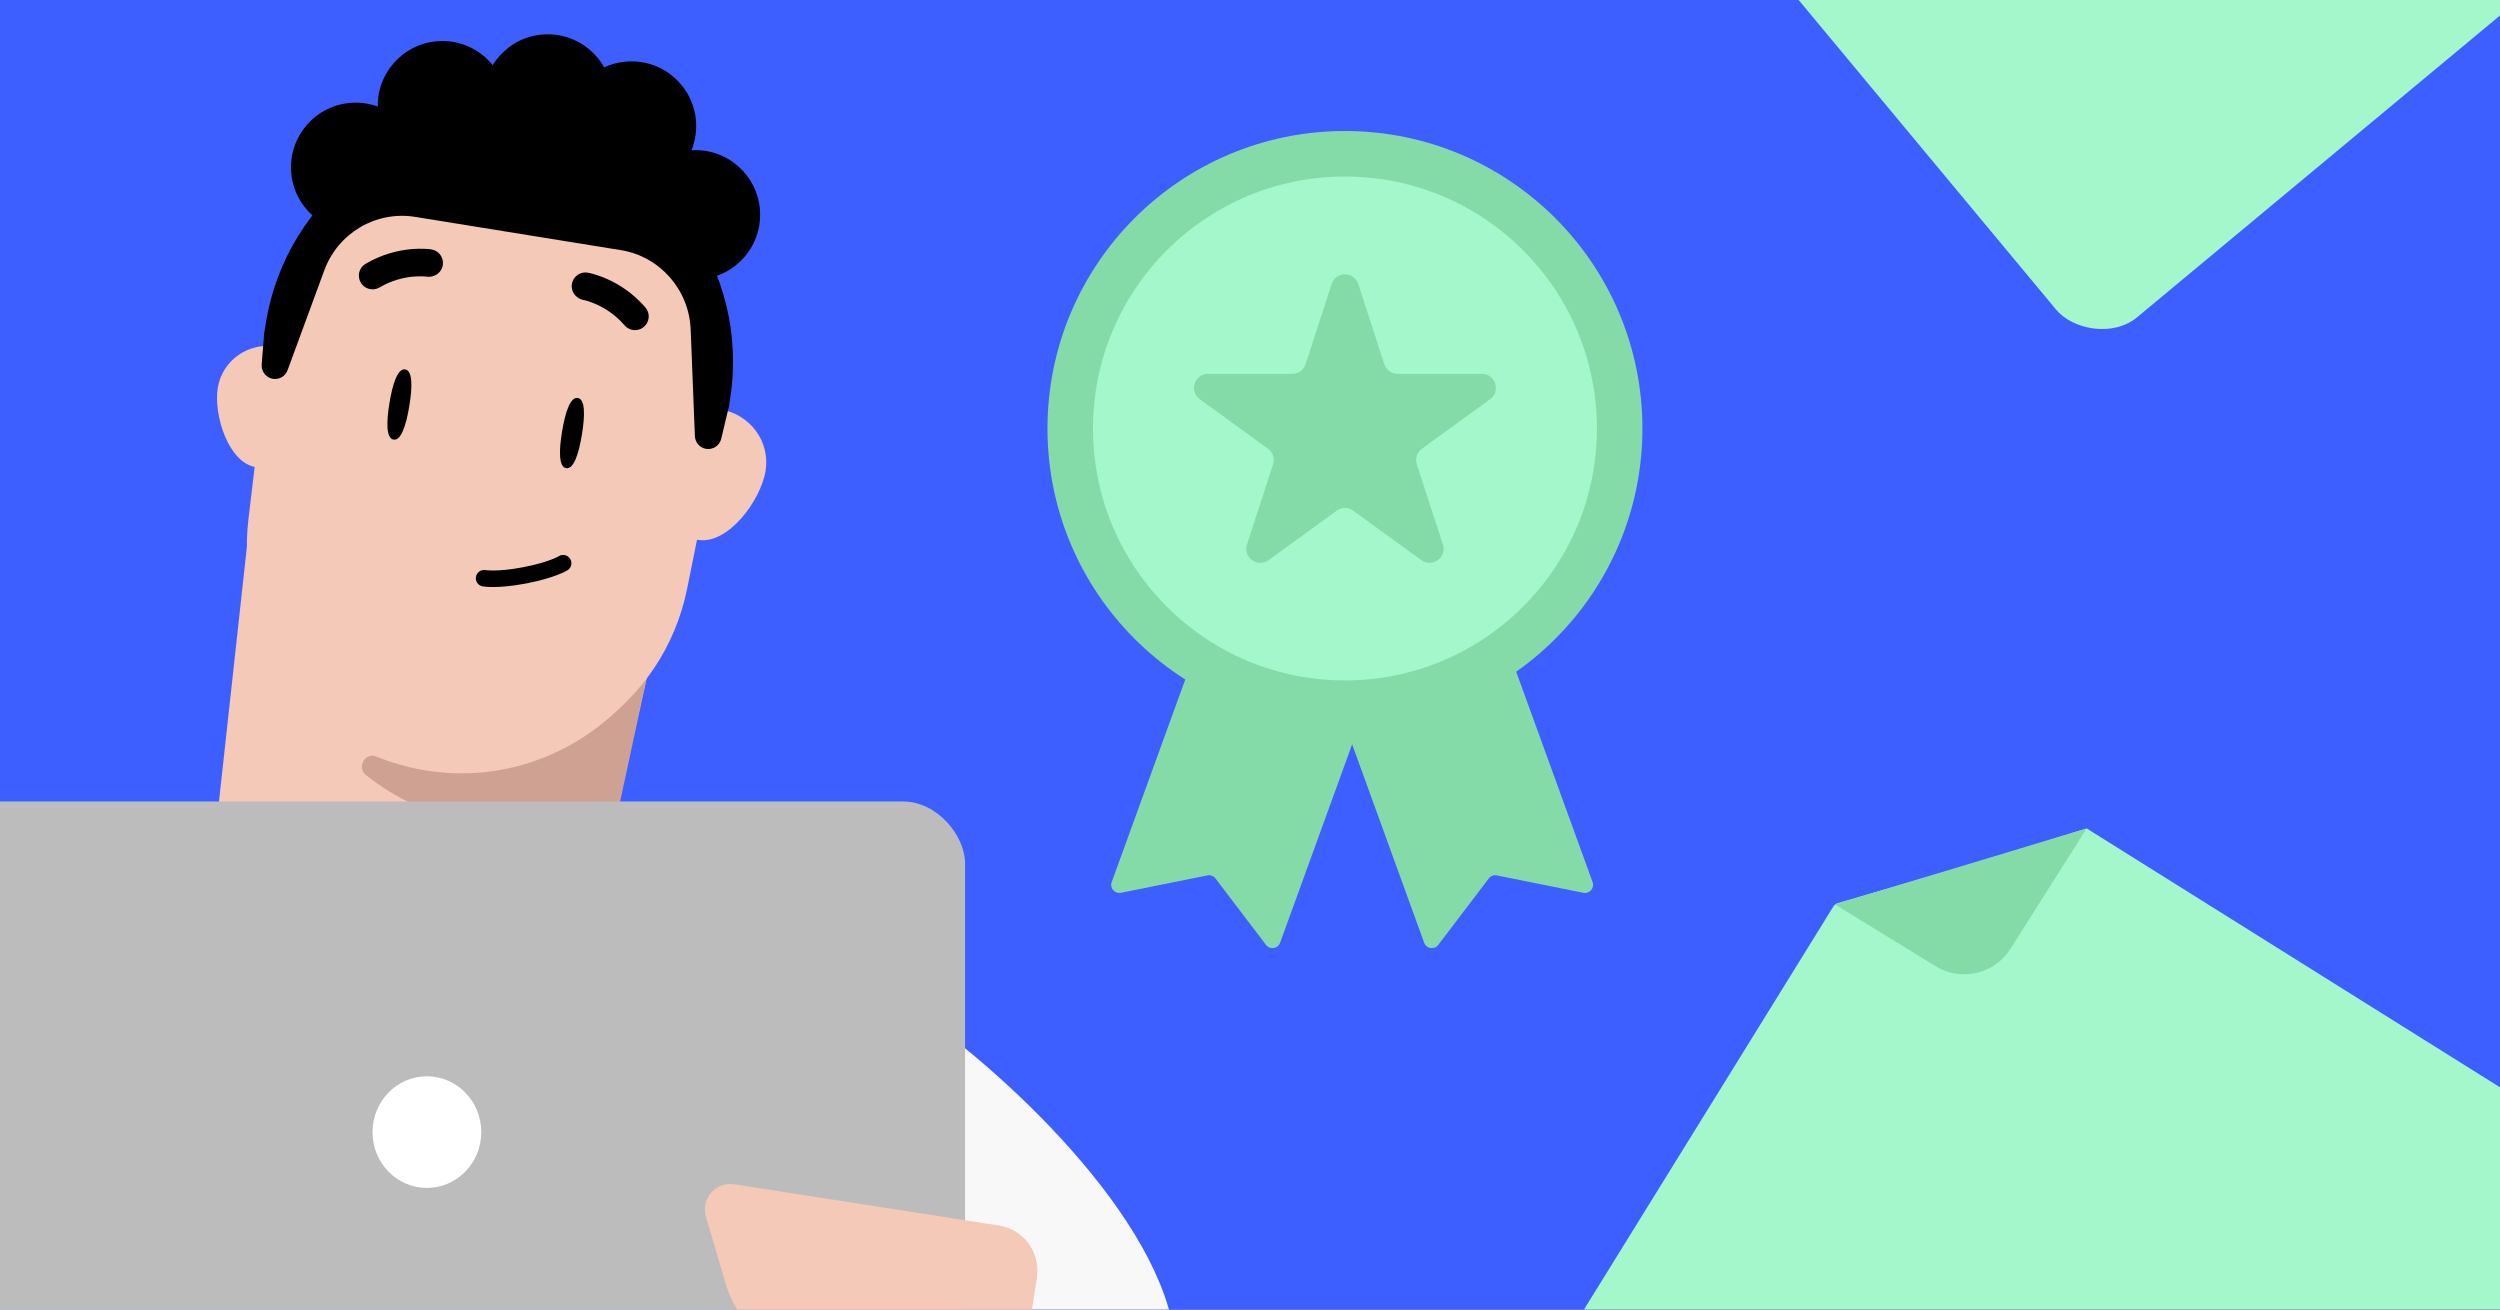
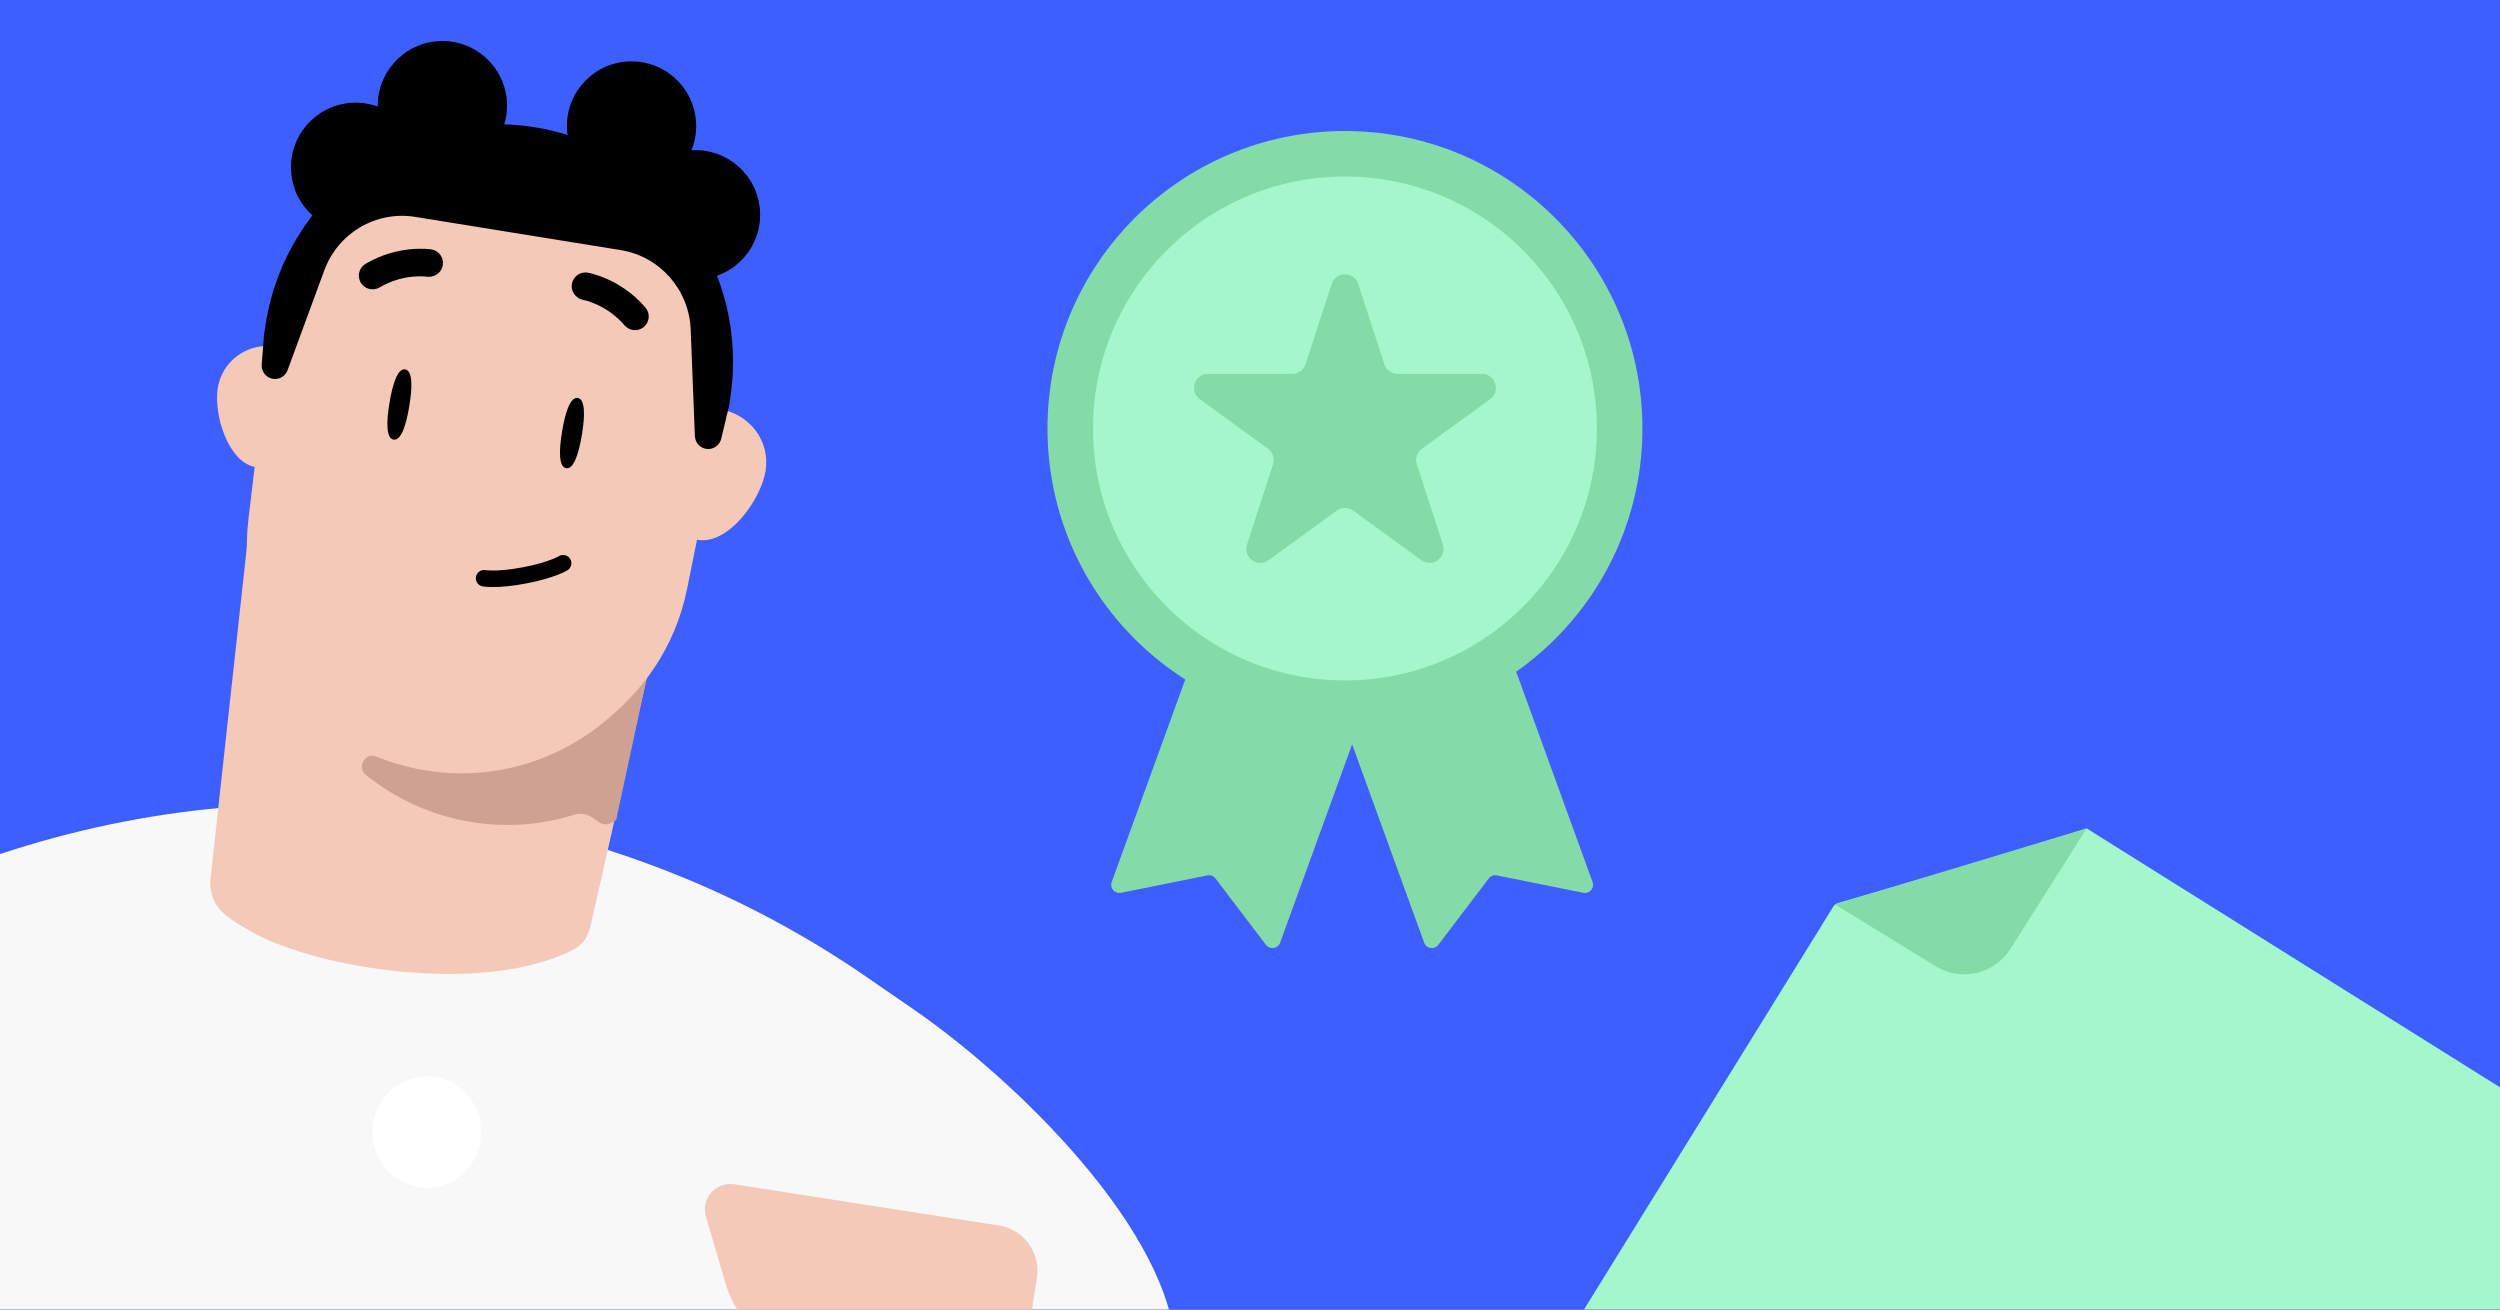
<svg xmlns="http://www.w3.org/2000/svg" width="945" height="495" viewBox="0 0 945 495" fill="none">
  <rect x="0" y="0" width="945" height="495" fill="#333333" stroke="none" />
  <g clip-path="url(#clip0_9045_256)">
    <rect width="945" height="495" fill="#3E5FFF" />
    <path d="M172.11 307.917C116.318 299.558 59.345 304.057 5.553 321.061L-15.074 327.581C-59.022 341.461 -93.555 375.726 -107.823 419.53L-161.338 583.805L447.533 684.459L444.5 511.711C443.682 465.647 383.341 407.753 345.392 381.589L327.607 369.327C281.149 337.29 227.996 316.29 172.191 307.929L172.11 307.917Z" fill="#F8F8F8" />
    <path d="M253.209 217.69L223.352 349.427C221.697 357.34 217.483 358.968 210.649 361.668C176.296 375.177 116.538 365.54 93.142 351.073C82.53 345.108 79.903 341.322 79.413 333.625L96.71 175.827L220.418 176.93L253.209 217.69Z" fill="#F4C9B8" />
    <circle cx="262.891" cy="81.188" r="24.435" transform="rotate(-3.642 262.891 81.188)" fill="black" />
    <circle cx="134.432" cy="63.248" r="24.435" transform="rotate(-3.642 134.432 63.248)" fill="black" />
    <path d="M244.41 256.514L232.904 309.96C225.451 315.422 225.629 305.314 216.483 308.129C204.367 311.859 191.262 312.898 177.97 310.692C163.009 308.221 149.529 301.933 138.327 292.951C134.751 290.071 138.044 284.242 142.254 285.965C148.084 288.348 154.237 290.115 160.672 291.175C192.391 296.432 222.918 283.25 241.742 259.201L244.41 256.514Z" fill="#CEA193" />
    <path d="M119.815 152.517C121.471 142.26 114.43 132.625 104.073 130.998C93.716 129.371 83.977 136.355 82.32 146.612C80.664 156.869 86.347 174.951 96.704 176.578C107.061 178.205 118.158 162.775 119.832 152.516L119.815 152.517Z" fill="#F4C9B8" />
    <path d="M289.383 177.999C291.216 166.884 283.481 156.453 272.091 154.701C260.701 152.949 249.981 160.526 248.148 171.64C246.315 182.755 252.547 202.339 263.937 204.091C275.327 205.842 287.55 189.113 289.402 177.998L289.383 177.999Z" fill="#F4C9B8" />
    <path d="M164.093 288.788C119.563 281.708 88.593 240.837 93.915 196.197L102.369 125.41C108.199 76.554 153.626 42.318 202.359 50.063C251.092 57.808 283.557 104.42 273.827 152.663L259.727 222.561C250.825 266.638 208.623 295.869 164.095 288.806L164.093 288.788Z" fill="#F4C9B8" />
    <path d="M202.157 48.102C153.683 40.261 108.135 73.572 100.423 122.484L99.881 125.87C99.853 125.999 99.843 126.127 99.833 126.255L98.923 137.749C98.713 140.403 100.56 142.78 103.167 143.197C105.536 143.575 107.85 142.225 108.697 139.95L122.586 102.189C127.785 88.055 142.15 79.602 156.898 81.977L234.667 94.546C249.433 96.939 260.48 109.493 261.079 124.57L262.668 164.841C262.769 167.275 264.539 169.293 266.926 169.669C269.533 170.086 272.007 168.417 272.636 165.828L275.339 154.438C275.339 154.438 275.35 154.328 275.366 154.29L275.412 154.451L275.978 150.864C283.69 101.952 250.631 55.943 202.157 48.102Z" fill="black" />
    <circle cx="167.227" cy="39.941" r="24.435" transform="rotate(-3.642 167.227 39.941)" fill="black" />
    <circle cx="238.72" cy="47.633" r="24.435" transform="rotate(-3.642 238.72 47.633)" fill="black" />
-     <circle cx="207.056" cy="37.406" r="24.435" transform="rotate(-3.642 207.056 37.406)" fill="black" />
    <path d="M154.711 153.522C153.496 160.855 151.583 166.64 148.768 166.174C145.954 165.708 146.008 159.615 147.223 152.282C148.437 144.949 150.351 139.164 153.165 139.63C155.98 140.096 155.925 146.189 154.711 153.522Z" fill="black" />
    <path d="M219.954 164.329C218.739 171.662 216.826 177.447 214.011 176.981C211.197 176.514 211.251 170.422 212.466 163.089C213.68 155.755 215.593 149.971 218.408 150.437C221.222 150.903 221.168 156.996 219.954 164.329Z" fill="black" />
    <path d="M164.674 103.987C166.084 103.226 167.125 101.86 167.384 100.184C167.81 97.396 165.917 94.731 163.097 94.281C162.548 94.194 150.638 92.381 138.206 99.712C135.722 101.164 134.912 104.305 136.358 106.824C137.813 109.29 140.989 110.106 143.473 108.654C152.562 103.266 161.349 104.578 161.461 104.595C162.591 104.764 163.709 104.461 164.674 103.987Z" fill="black" />
    <path d="M217.523 111.739C216.433 110.563 215.889 108.935 216.184 107.265C216.68 104.489 219.331 102.576 222.145 103.06C222.693 103.154 234.552 105.278 243.956 116.226C245.839 118.401 245.593 121.635 243.412 123.554C241.239 125.419 237.97 125.167 236.087 122.992C229.221 114.961 220.479 113.37 220.369 113.35C219.244 113.146 218.284 112.498 217.523 111.739Z" fill="black" />
    <path fill-rule="evenodd" clip-rule="evenodd" d="M183.514 215.502C181.824 215.209 180.213 216.336 179.91 218.026C179.605 219.723 180.734 221.346 182.431 221.651C182.835 221.723 183.245 221.762 183.653 221.796C184.373 221.856 185.409 221.909 186.767 221.895C189.483 221.867 193.487 221.576 198.841 220.558C204.195 219.541 208.027 218.344 210.564 217.373C211.833 216.888 212.776 216.459 213.425 216.139C213.793 215.957 214.153 215.762 214.508 215.556C215.975 214.65 216.43 212.726 215.524 211.259C214.622 209.798 212.71 209.341 211.245 210.232C211.244 210.233 211.242 210.234 211.24 210.235C211.203 210.257 211.014 210.366 210.659 210.541C210.187 210.774 209.421 211.125 208.333 211.541C206.156 212.374 202.682 213.473 197.675 214.424C192.668 215.376 189.034 215.628 186.703 215.651C185.538 215.663 184.697 215.618 184.172 215.574C183.778 215.541 183.562 215.509 183.519 215.502C183.517 215.502 183.516 215.502 183.514 215.502Z" fill="black" />
    <path d="M798.302 738.449C791.942 748.669 778.491 751.779 768.29 745.39L552.777 610.4C542.636 604.048 539.53 590.698 545.827 580.522L692.965 342.727C693.373 342.067 694.011 341.581 694.756 341.364L745.491 326.522L788.774 313.156L967.7 425.22C977.86 431.583 980.956 444.968 974.621 455.147L798.302 738.449Z" fill="#A3F7CA" />
    <path d="M759.946 358.668L788.735 313.156L693.599 341.854L731.67 365.231C741.304 371.146 753.902 368.222 759.946 358.668Z" fill="#84DBA8" />
-     <rect x="968.397" y="-13.601" width="230.529" height="291.848" rx="21.751" transform="rotate(140.254 968.397 -13.601)" fill="#A3F7CA" />
    <circle cx="508.391" cy="161.967" r="103.839" fill="#A3F7CA" stroke="#84DBA8" stroke-width="17.206" />
    <path d="M503.356 107.37C504.941 102.493 511.841 102.493 513.426 107.37L523.267 137.658C523.976 139.839 526.009 141.316 528.302 141.316H560.149C565.277 141.316 567.41 147.879 563.261 150.894L537.496 169.612C535.641 170.961 534.864 173.35 535.573 175.532L545.414 205.819C546.999 210.697 541.416 214.753 537.267 211.738L511.503 193.02C509.647 191.671 507.135 191.671 505.279 193.02L479.515 211.738C475.366 214.753 469.783 210.697 471.368 205.819L481.209 175.532C481.918 173.35 481.141 170.961 479.286 169.612L453.521 150.894C449.372 147.879 451.505 141.316 456.633 141.316H488.48C490.773 141.316 492.806 139.839 493.515 137.658L503.356 107.37Z" fill="#84DBA8" />
    <path d="M571.96 250.707L508.364 273.797L538.345 356.371C539.171 358.647 542.189 359.106 543.655 357.179L562.763 332.051C563.472 331.118 564.652 330.672 565.801 330.903L598.521 337.481C600.86 337.951 602.813 335.681 601.999 333.438L571.96 250.707Z" fill="#84DBA8" />
    <path d="M450.258 250.707L513.854 273.797L483.873 356.371C483.046 358.647 480.029 359.106 478.563 357.179L459.455 332.051C458.745 331.118 457.566 330.672 456.417 330.903L423.697 337.481C421.358 337.951 419.405 335.681 420.219 333.438L450.258 250.707Z" fill="#84DBA8" />
-     <rect x="-42.062" y="302.96" width="406.858" height="248.876" rx="23.451" fill="#BCBCBC" />
    <ellipse cx="161.367" cy="427.939" rx="20.559" ry="21.1" fill="white" />
    <path d="M377.478 463.225L277.54 447.661C270.567 446.576 264.852 453.121 266.832 459.886L274.427 485.656C276.906 494.032 282.301 501.264 289.652 505.995L356.994 549.32C359.01 550.613 361.319 551.494 363.707 551.866C373.131 553.333 381.993 546.887 383.466 537.431L391.949 482.957C393.417 473.533 386.971 464.671 377.515 463.198" fill="#F4C9B8" />
  </g>
  <defs>
    <clipPath id="clip0_9045_256">
      <rect width="945" height="495" fill="white" />
    </clipPath>
  </defs>
</svg>